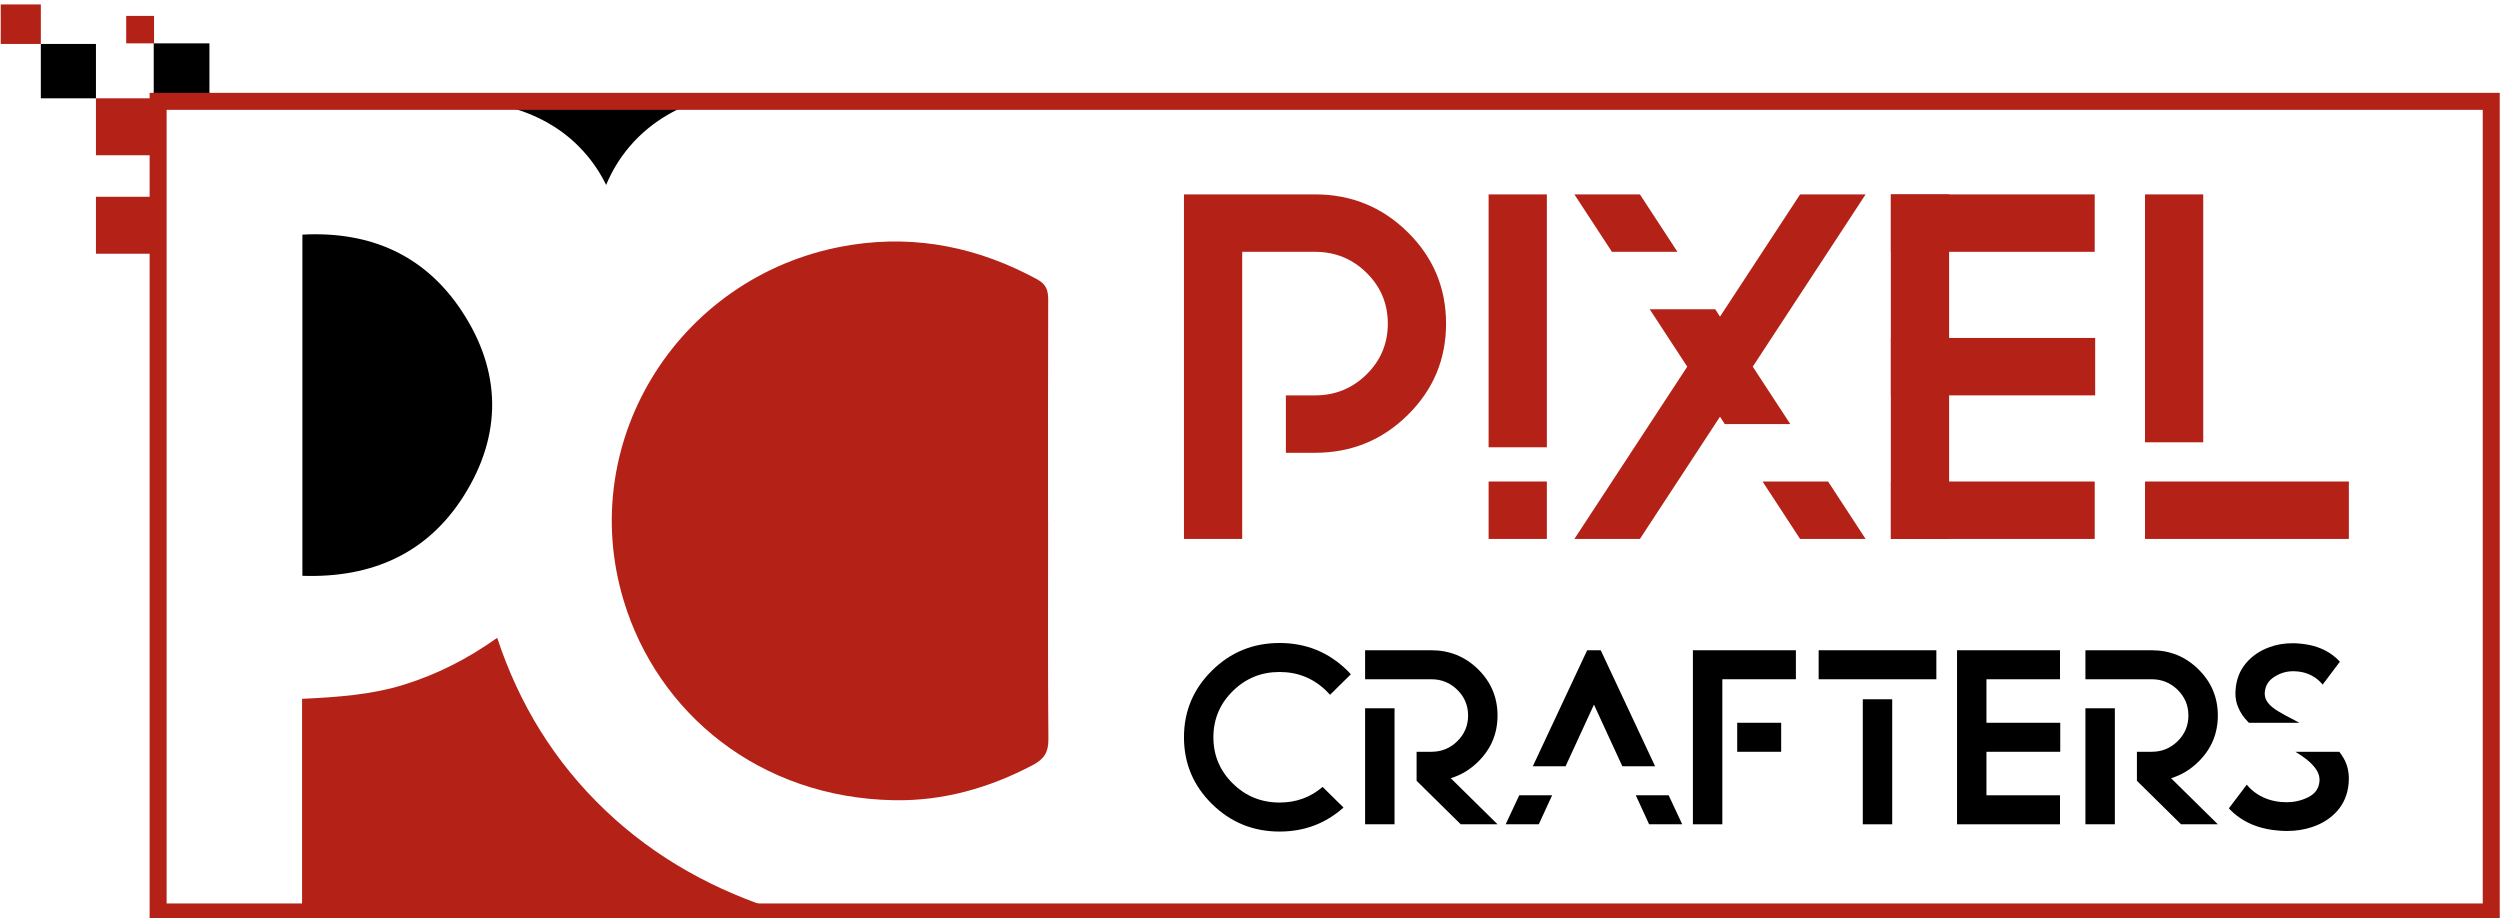
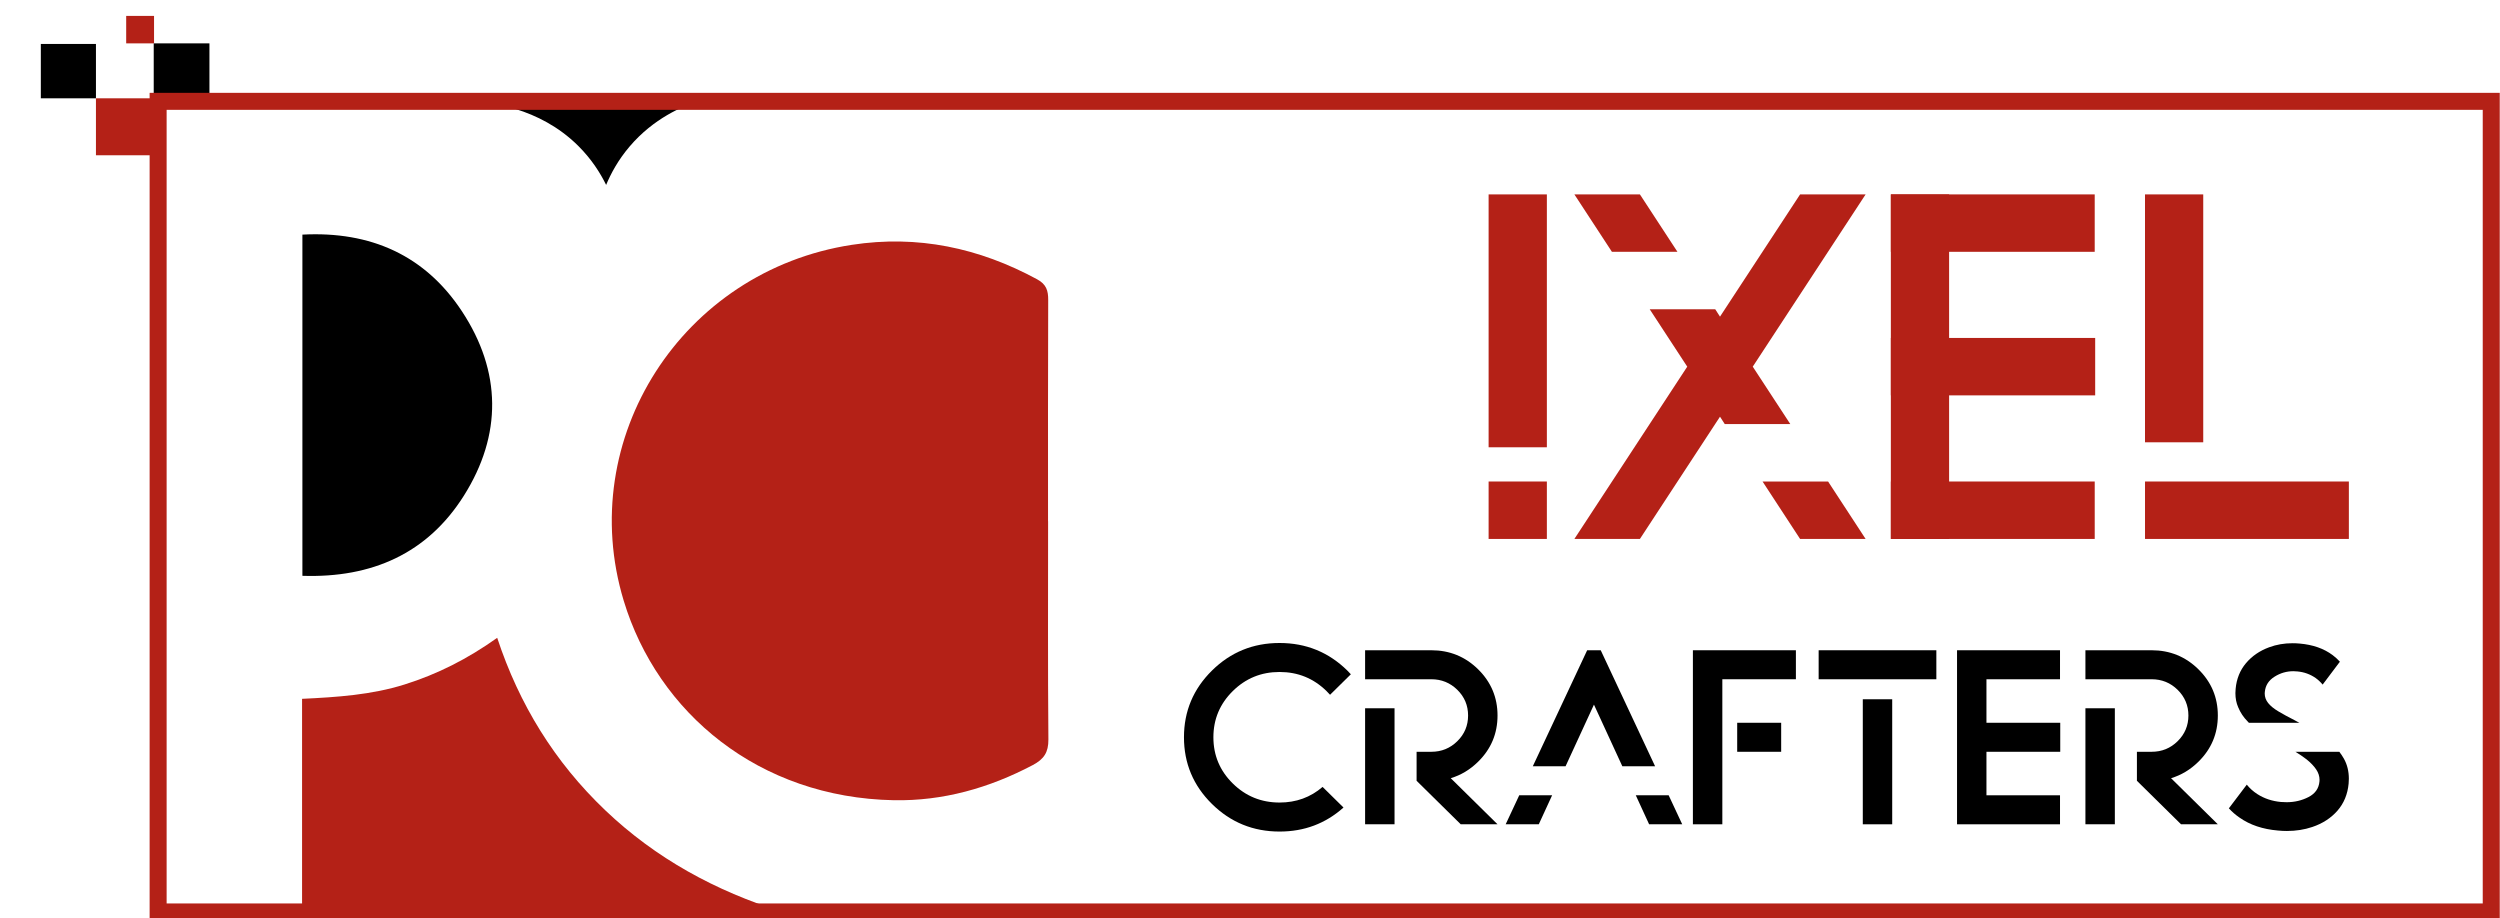
<svg xmlns="http://www.w3.org/2000/svg" width="196" height="72" viewBox="0 0 196 72" fill="none">
  <g clip-path="url(#clip0_2010_875)">
-     <path d="M7.522 19.892H12.052V15.426H7.522V19.892Z" fill="#B42117" />
+     <path d="M7.522 19.892V15.426H7.522V19.892Z" fill="#B42117" />
    <path d="M7.522 12.173H12.052V7.707H7.522V12.173Z" fill="#B42117" />
    <path d="M3.201 7.707H7.522V3.446H3.201V7.707Z" fill="black" />
-     <path d="M0.058 3.446H3.201V0.348H0.058V3.446Z" fill="#B42117" />
    <path d="M9.893 3.4H12.077V1.247H9.893V3.4Z" fill="#B42117" />
    <path d="M12.052 7.707H16.42V3.4H12.052V7.707Z" fill="black" />
    <path d="M82.171 40.867C82.171 46.569 82.145 52.272 82.194 57.974C82.202 58.98 81.851 59.517 80.967 59.983C77.556 61.782 73.919 62.81 70.075 62.737C59.496 62.535 51.56 55.892 48.898 47.092C45.052 34.379 53.484 21.237 66.784 19.195C71.935 18.403 76.766 19.43 81.317 21.901C82.033 22.29 82.183 22.786 82.179 23.523C82.156 29.304 82.166 35.086 82.166 40.867H82.171Z" fill="#B42117" />
    <path d="M23.682 71.497V54.788C26.424 54.657 29.116 54.481 31.718 53.664C34.288 52.857 36.649 51.665 38.98 50.005C40.707 55.237 43.485 59.743 47.443 63.518C51.413 67.303 56.102 69.857 61.354 71.497H23.682Z" fill="#B42117" />
    <path d="M23.708 18.394C29.073 18.111 33.332 20.029 36.215 24.404C39.324 29.122 39.376 34.095 36.364 38.868C33.512 43.385 29.169 45.324 23.708 45.144V18.394Z" fill="black" />
    <path d="M36.935 7.945C38.235 8.005 42.228 8.359 45.324 11.427C46.386 12.479 47.074 13.585 47.521 14.498C47.873 13.651 48.44 12.565 49.368 11.478C51.254 9.265 53.537 8.328 54.697 7.945H36.935Z" fill="black" />
-     <path d="M97.389 42.253H92.823V15.24H103.097C105.939 15.24 108.362 16.228 110.366 18.204C112.369 20.18 113.371 22.569 113.371 25.37C113.371 28.172 112.369 30.561 110.366 32.536C108.362 34.512 105.939 35.499 103.097 35.499H100.814V30.998H103.097C104.679 30.998 106.025 30.45 107.137 29.354C108.25 28.257 108.805 26.929 108.805 25.37C108.805 23.811 108.25 22.484 107.137 21.387C106.025 20.291 104.679 19.742 103.097 19.742H97.389V42.253Z" fill="#B42117" />
    <path d="M121.274 42.253H116.707V37.75H121.274V42.253ZM116.707 15.241H121.274V35.067H116.707V15.241Z" fill="#B42117" />
    <path d="M143.321 37.75L146.264 42.253H141.127L138.184 37.75H143.321ZM126.375 19.743L123.432 15.241H128.569L131.512 19.743H126.375ZM134.473 24.244L134.848 24.825L141.127 15.241H146.264L137.416 28.746L140.36 33.248H135.222L134.848 32.668L128.569 42.253H123.432L132.28 28.746L129.336 24.244H134.473Z" fill="#B42117" />
    <path d="M164.226 42.253H148.244V37.75H164.226V42.253ZM164.262 30.997H148.244V26.495H164.262V30.997ZM148.243 15.241H164.225V19.742H148.243V15.241Z" fill="#B42117" />
    <path d="M184.151 42.253H168.169V37.75H184.151V42.253ZM148.243 15.241H152.81V42.253H148.243V15.241ZM168.168 15.241H172.734V34.676H168.168V15.241Z" fill="#B42117" />
    <path d="M100.311 52.684C98.881 52.684 97.662 53.182 96.652 54.178C95.638 55.178 95.13 56.387 95.13 57.802C95.13 59.218 95.636 60.425 96.648 61.422C97.66 62.421 98.884 62.919 100.32 62.919C101.618 62.919 102.741 62.511 103.691 61.694L105.33 63.31C103.924 64.566 102.255 65.194 100.32 65.194C98.248 65.194 96.48 64.473 95.017 63.03C93.554 61.588 92.823 59.846 92.823 57.802C92.823 55.759 93.556 54.014 95.022 52.569C96.481 51.13 98.245 50.411 100.311 50.411H100.32C102.392 50.411 104.162 51.13 105.628 52.569C105.724 52.665 105.817 52.762 105.907 52.863L104.276 54.471C104.186 54.37 104.093 54.272 103.997 54.178C102.982 53.182 101.756 52.684 100.32 52.684H100.311Z" fill="black" />
    <path d="M109.332 64.625H107.024V55.528H109.332V64.625ZM107.024 53.253V50.98H112.215C113.65 50.98 114.874 51.478 115.888 52.477C116.899 53.474 117.406 54.681 117.406 56.096C117.406 57.511 116.901 58.717 115.891 59.712C115.255 60.341 114.536 60.772 113.738 61.01L117.406 64.625H114.522L111.061 61.214V58.94H112.215C113.013 58.94 113.694 58.663 114.256 58.108C114.818 57.555 115.098 56.885 115.098 56.096C115.098 55.309 114.818 54.638 114.256 54.084C113.694 53.531 113.013 53.253 112.215 53.253H107.024Z" fill="black" />
    <path d="M130.823 62.351L131.886 64.625H129.291L128.246 62.351H130.823ZM120.172 60.076L124.434 50.98H125.497L129.76 60.076H127.191L124.966 55.243L122.74 60.076H120.172ZM121.686 62.351L120.64 64.625H118.045L119.108 62.351H121.686Z" fill="black" />
    <path d="M136.196 56.665H139.644V58.94H136.196V56.665ZM135.031 64.625H132.723V50.98H140.798V53.253H135.031V64.625Z" fill="black" />
    <path d="M148.349 64.625H146.043V54.822H148.349V64.625ZM142.582 50.98H151.81V53.254H142.582V50.98Z" fill="black" />
    <path d="M153.432 50.98H155.738V64.625H153.432V50.98ZM161.505 64.625H153.432V62.351H161.505V64.625ZM161.523 58.94H153.432V56.665H161.523V58.94ZM153.432 50.98H161.505V53.254H153.432V50.98Z" fill="black" />
    <path d="M165.804 64.625H163.497V55.528H165.804V64.625ZM163.497 53.253V50.98H168.687C170.123 50.98 171.347 51.478 172.359 52.477C173.371 53.474 173.878 54.681 173.878 56.096C173.878 57.511 173.373 58.717 172.364 59.712C171.727 60.341 171.009 60.772 170.21 61.01L173.878 64.625H170.994L167.534 61.214V58.94H168.687C169.487 58.94 170.167 58.663 170.729 58.108C171.29 57.555 171.571 56.885 171.571 56.096C171.571 55.309 171.29 54.638 170.729 54.084C170.167 53.531 169.487 53.253 168.687 53.253H163.497Z" fill="black" />
    <path d="M176.311 56.665C176.281 56.63 176.248 56.594 176.212 56.558C175.893 56.239 175.647 55.868 175.473 55.448C175.329 55.122 175.256 54.752 175.256 54.337C175.256 54.225 175.262 54.109 175.275 53.991C175.347 53.215 175.617 52.549 176.085 51.992C176.555 51.436 177.158 51.021 177.897 50.748C178.468 50.535 179.08 50.429 179.735 50.429C179.916 50.429 180.102 50.437 180.294 50.455C181.327 50.544 182.188 50.845 182.879 51.361C183.091 51.521 183.28 51.693 183.447 51.877L182.096 53.672C181.933 53.476 181.751 53.304 181.546 53.156C181.12 52.86 180.642 52.688 180.113 52.64C180.005 52.629 179.901 52.623 179.798 52.623C179.27 52.623 178.777 52.766 178.321 53.054C177.864 53.341 177.611 53.736 177.563 54.24C177.557 54.281 177.554 54.326 177.554 54.373C177.554 54.645 177.645 54.894 177.824 55.119C178.005 55.344 178.273 55.564 178.631 55.776C178.989 55.99 179.402 56.215 179.87 56.451L179.951 56.496L180.267 56.665H176.311ZM183.403 58.94C183.535 59.111 183.655 59.292 183.763 59.481C184.021 59.944 184.15 60.468 184.15 61.054C184.15 61.178 184.145 61.306 184.132 61.436C184.054 62.271 183.761 62.979 183.255 63.559C182.746 64.139 182.087 64.566 181.276 64.838C180.664 65.045 180.002 65.149 179.294 65.149C179.066 65.149 178.831 65.138 178.591 65.114C177.401 65.013 176.398 64.676 175.581 64.101C175.262 63.882 174.983 63.639 174.743 63.373L176.148 61.516C176.376 61.801 176.65 62.046 176.969 62.253C177.509 62.603 178.128 62.81 178.825 62.875C178.981 62.887 179.131 62.893 179.275 62.893C179.894 62.893 180.465 62.758 180.987 62.489C181.51 62.219 181.795 61.815 181.844 61.276C181.849 61.228 181.852 61.184 181.852 61.142C181.852 60.858 181.764 60.584 181.587 60.321C181.409 60.058 181.159 59.795 180.835 59.535C180.565 59.328 180.273 59.129 179.961 58.94H183.403Z" fill="black" />
    <path d="M195.313 7.945H12.397V71.497H195.313V7.945Z" stroke="#B42117" stroke-width="1.333" stroke-miterlimit="10" />
  </g>
  <defs>
    <clipPath id="clip0_2010_875">
      <rect width="196" height="72" fill="white" />
    </clipPath>
  </defs>
</svg>